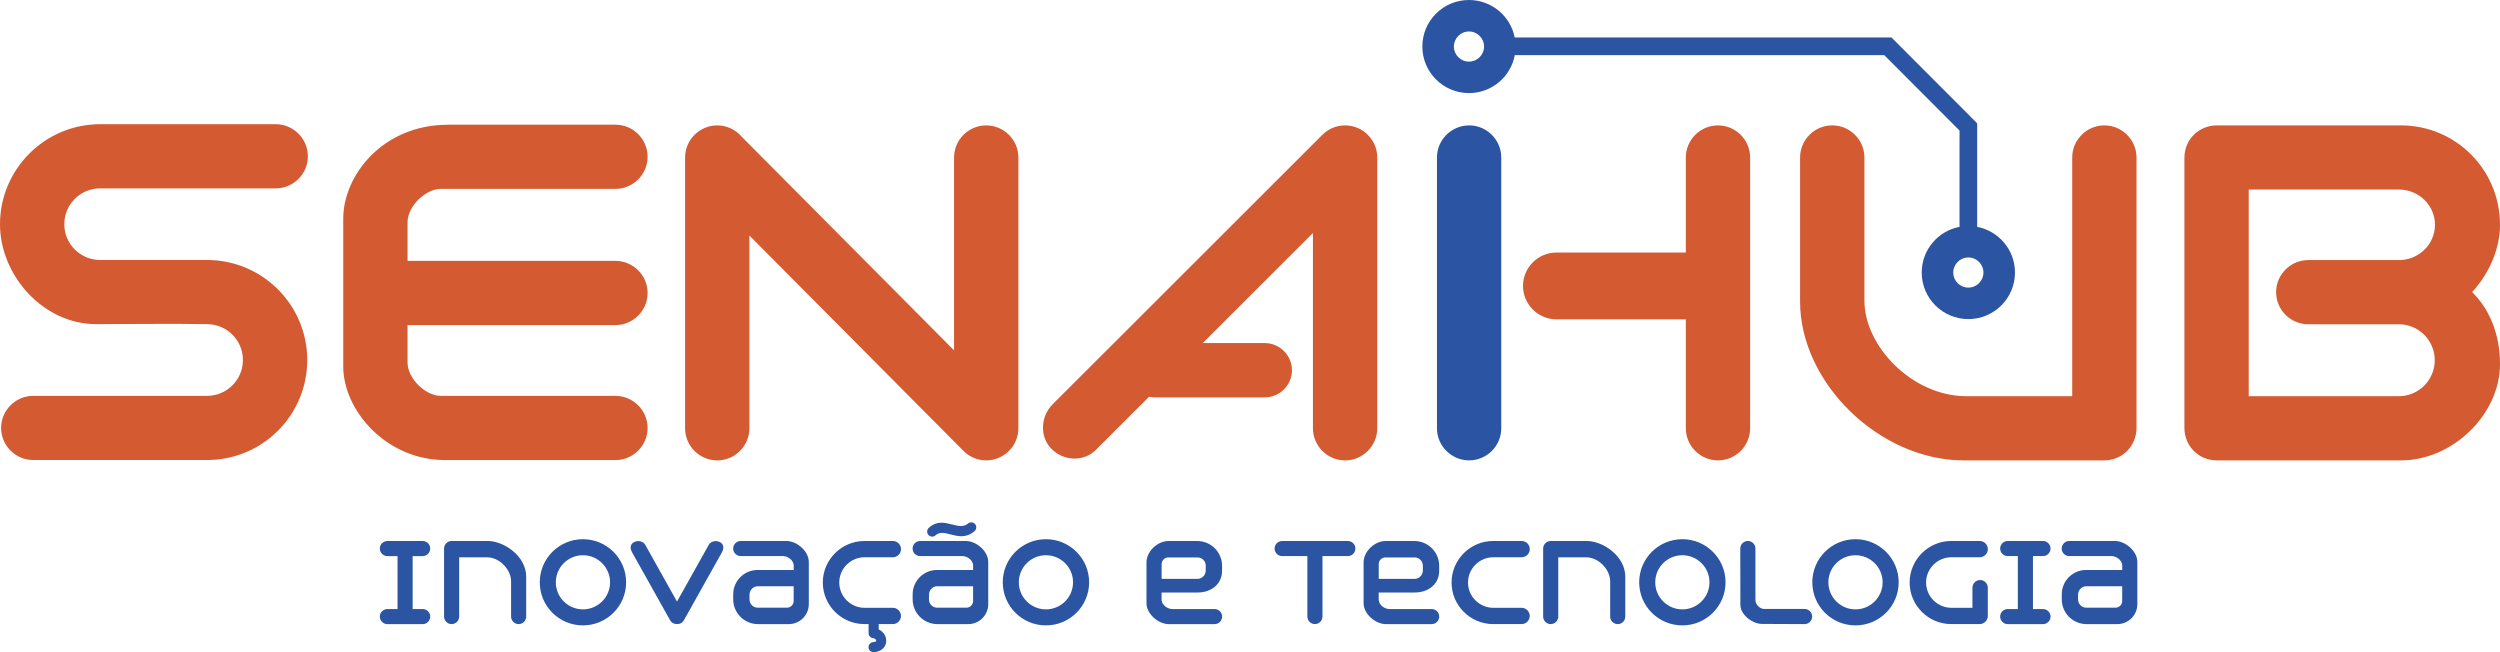
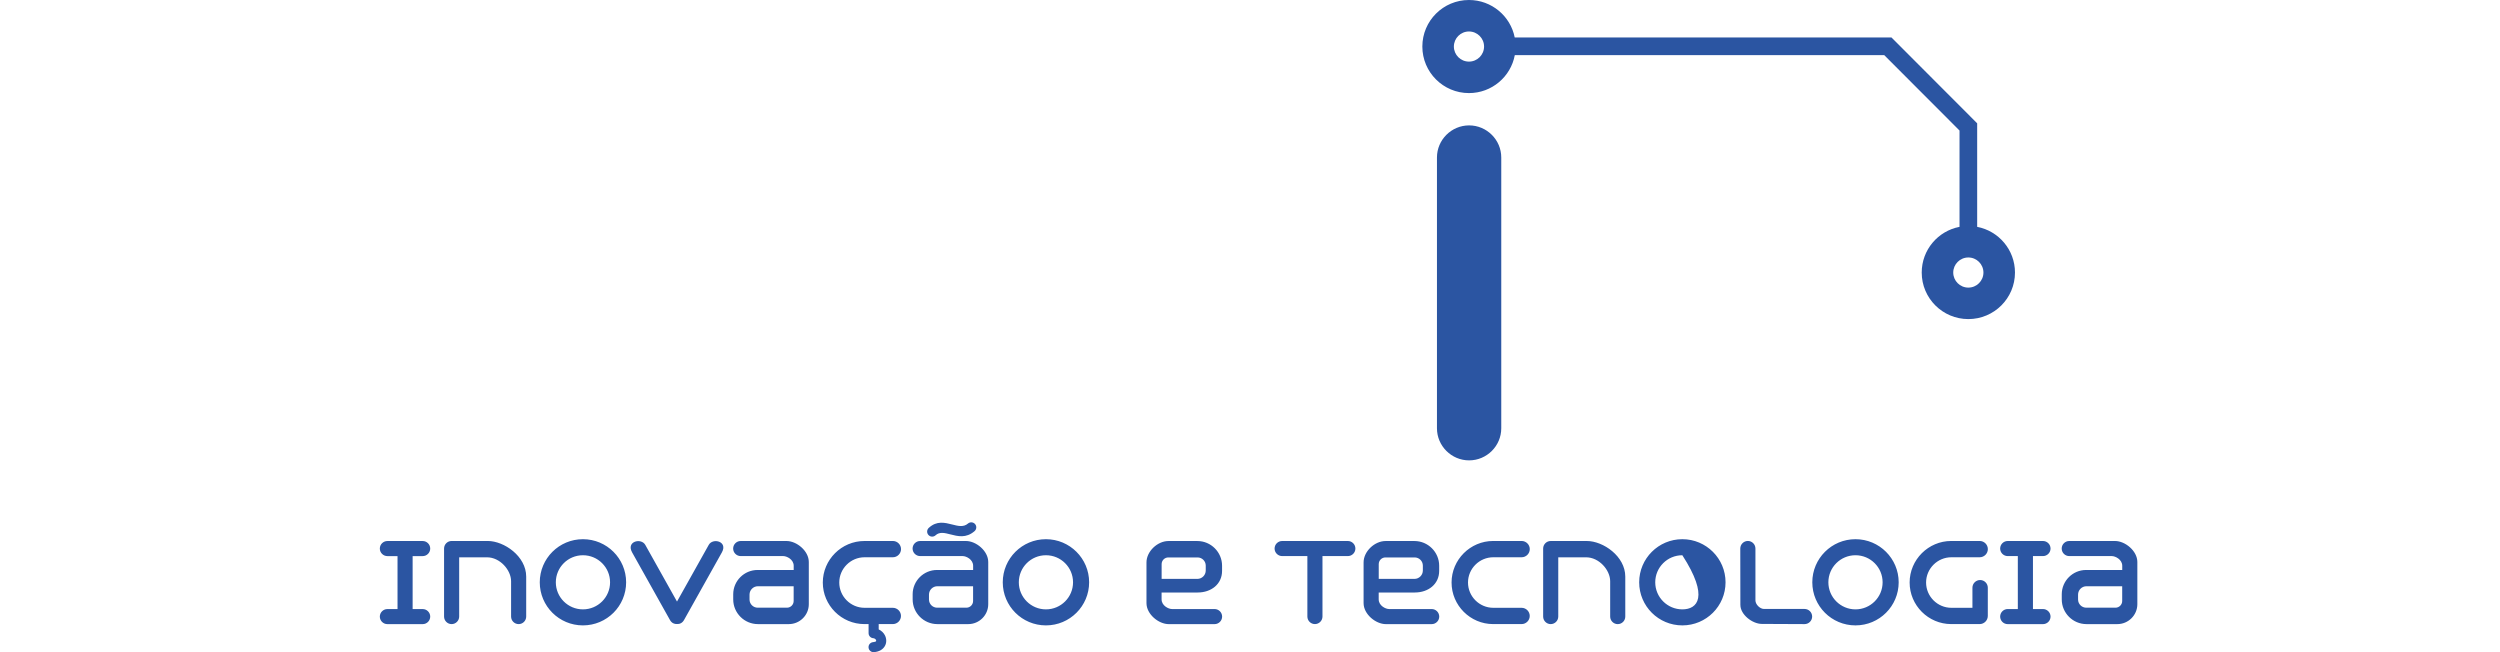
<svg xmlns="http://www.w3.org/2000/svg" width="115" height="30" viewBox="0 0 115 30" fill="none">
-   <path fill-rule="evenodd" clip-rule="evenodd" d="M77.548 14.69H71.598C70.751 14.69 70.058 13.999 70.058 13.153C70.058 12.308 70.751 11.616 71.598 11.616H77.548V7.244C77.548 6.433 78.213 5.768 79.027 5.768C79.84 5.768 80.506 6.433 80.506 7.244V19.701C80.506 20.513 79.84 21.178 79.027 21.178C78.214 21.178 77.548 20.513 77.548 19.701V14.689V14.69ZM14.162 7.189C14.162 8.001 13.496 8.665 12.683 8.665C9.991 8.665 7.299 8.665 4.607 8.665C3.696 8.665 2.957 9.402 2.957 10.312C2.957 11.222 3.696 11.959 4.607 11.959C6.246 11.959 7.885 11.959 9.524 11.959C12.068 11.959 14.133 14.025 14.133 16.56C14.133 19.098 12.079 21.161 9.524 21.161H1.53C0.716 21.161 0.051 20.497 0.051 19.685C0.051 18.873 0.716 18.209 1.53 18.209H9.524C10.435 18.209 11.174 17.471 11.174 16.56C11.174 15.661 10.455 14.93 9.56 14.911C7.858 14.882 6.128 14.91 4.423 14.91C1.986 14.91 0 12.67 0 10.312C0 7.784 2.066 5.713 4.608 5.713H12.682C13.496 5.713 14.161 6.377 14.161 7.189H14.162ZM101.962 5.768H110.439C112.983 5.768 115 7.824 115 10.342C115 11.431 114.517 12.564 113.73 13.419L113.73 13.447C114.513 14.223 115 15.364 115 16.744C115 19.08 112.805 21.178 110.448 21.178H101.962C101.113 21.168 100.493 20.503 100.483 19.702V7.244C100.493 6.387 101.167 5.778 101.962 5.768ZM106.179 14.916C105.366 14.916 104.701 14.252 104.701 13.44C104.701 12.629 105.366 11.964 106.179 11.964H106.949H110.35C111.266 11.964 112.009 11.237 112.009 10.341C112.009 9.446 111.266 8.719 110.35 8.719H106.976H103.441V18.226H106.927H110.34C111.256 18.226 111.999 17.485 111.999 16.57C111.999 15.656 111.256 14.915 110.34 14.915H107.133H106.18L106.179 14.916ZM96.8 5.768C97.614 5.768 98.279 6.433 98.279 7.244V19.701C98.269 20.503 97.653 21.167 96.801 21.178H90.332C86.467 21.178 82.804 17.616 82.804 13.877V7.244C82.804 6.432 83.47 5.767 84.283 5.767C85.096 5.767 85.763 6.432 85.763 7.244V13.835C85.763 15.905 87.943 18.226 90.462 18.226H95.322V7.244C95.322 6.432 95.988 5.767 96.802 5.767L96.8 5.768ZM20.606 5.736H28.311C29.125 5.736 29.79 6.4 29.79 7.212C29.79 8.024 29.125 8.688 28.311 8.688H20.285C19.56 8.688 18.747 9.5 18.747 10.223V12.001H28.311C29.125 12.001 29.79 12.665 29.79 13.477C29.79 14.289 29.125 14.953 28.311 14.953H18.747V16.677C18.747 17.4 19.559 18.211 20.285 18.211H28.311C29.125 18.211 29.79 18.875 29.79 19.687C29.79 20.499 29.125 21.164 28.311 21.164H20.488C17.726 21.164 15.789 18.841 15.789 16.862V10.056C15.789 8.073 17.604 5.738 20.606 5.738V5.736ZM32.993 5.768C33.428 5.768 33.837 5.96 34.119 6.29L43.887 16.116V7.244C43.887 6.433 44.552 5.768 45.366 5.768C46.179 5.768 46.845 6.433 46.845 7.244V19.701C46.845 20.513 46.179 21.178 45.366 21.178C44.95 21.178 44.556 21.002 44.275 20.695L34.472 10.834V19.701C34.472 20.513 33.807 21.178 32.993 21.178C32.179 21.178 31.514 20.513 31.514 19.701V7.244C31.514 6.433 32.179 5.768 32.993 5.768ZM59.43 17.031C59.43 17.718 58.867 18.279 58.179 18.279H53.115C53.026 18.279 52.94 18.269 52.856 18.251L50.407 20.697C49.846 21.259 48.917 21.211 48.362 20.642C47.812 20.078 47.87 19.148 48.417 18.602L60.827 6.204C61.095 5.935 61.466 5.768 61.874 5.768C62.688 5.768 63.353 6.433 63.353 7.244V19.701C63.353 20.513 62.688 21.178 61.874 21.178C61.061 21.178 60.395 20.513 60.395 19.701V10.719L55.327 15.782H58.179C58.867 15.782 59.429 16.344 59.429 17.03L59.43 17.031Z" fill="#D35A31" />
-   <path fill-rule="evenodd" clip-rule="evenodd" d="M19.443 24.887C19.634 24.887 19.79 25.043 19.79 25.234C19.79 25.424 19.634 25.581 19.443 25.581H18.981V28.017H19.443C19.634 28.017 19.79 28.173 19.79 28.363C19.79 28.554 19.634 28.71 19.443 28.71C18.902 28.71 18.361 28.71 17.82 28.71C17.629 28.71 17.472 28.554 17.472 28.363C17.472 28.173 17.629 28.017 17.82 28.017H18.286V25.581H17.82C17.629 25.581 17.472 25.424 17.472 25.234C17.472 25.043 17.629 24.887 17.82 24.887C18.361 24.887 18.902 24.887 19.443 24.887ZM67.572 0C68.614 0 69.483 0.741 69.677 1.724H87.008L90.95 5.673V10.435C91.941 10.625 92.689 11.494 92.689 12.537C92.689 13.72 91.728 14.678 90.544 14.678C89.359 14.678 88.399 13.719 88.399 12.537C88.399 11.493 89.147 10.625 90.138 10.435V6.005L86.674 2.535H69.681C69.496 3.529 68.623 4.282 67.573 4.282C66.388 4.282 65.428 3.323 65.428 2.141C65.428 0.958 66.388 0 67.573 0L67.572 0ZM67.579 5.768C68.392 5.768 69.058 6.433 69.058 7.244V19.701C69.058 20.513 68.393 21.177 67.579 21.177C66.766 21.177 66.1 20.513 66.1 19.701V7.244C66.1 6.433 66.766 5.768 67.579 5.768ZM91.034 12.047C90.909 11.922 90.735 11.844 90.543 11.844C90.352 11.844 90.178 11.922 90.053 12.047C89.927 12.173 89.849 12.346 89.849 12.537C89.849 12.728 89.927 12.902 90.053 13.027C90.178 13.152 90.352 13.23 90.543 13.23C90.735 13.23 90.909 13.152 91.034 13.027C91.16 12.902 91.238 12.728 91.238 12.537C91.238 12.346 91.16 12.173 91.034 12.047ZM68.063 1.651C67.938 1.526 67.764 1.448 67.572 1.448C67.381 1.448 67.207 1.526 67.082 1.651C66.956 1.776 66.878 1.95 66.878 2.141C66.878 2.332 66.956 2.505 67.082 2.631C67.207 2.756 67.381 2.834 67.572 2.834C67.764 2.834 67.938 2.756 68.063 2.631C68.189 2.505 68.267 2.332 68.267 2.141C68.267 1.95 68.189 1.776 68.063 1.651ZM33.206 25.411L31.464 28.523C31.387 28.66 31.263 28.713 31.142 28.705C31.021 28.713 30.897 28.66 30.82 28.523L29.078 25.411C28.791 24.899 29.496 24.732 29.682 25.063L31.142 27.672L32.603 25.063C32.788 24.732 33.493 24.899 33.206 25.411ZM89.757 24.885C90.194 24.885 90.63 24.885 91.066 24.885C91.272 24.885 91.441 25.054 91.441 25.259C91.441 25.465 91.272 25.634 91.066 25.634C90.632 25.634 90.198 25.634 89.764 25.634C89.124 25.634 88.6 26.157 88.6 26.796C88.6 27.436 89.124 27.959 89.764 27.959H90.732V27.034C90.732 26.84 90.891 26.681 91.086 26.681C91.28 26.681 91.439 26.84 91.439 27.034V28.333C91.439 28.539 91.27 28.708 91.064 28.708C90.628 28.708 90.193 28.708 89.757 28.708C88.704 28.708 87.843 27.848 87.843 26.796C87.843 25.745 88.704 24.885 89.757 24.885ZM68.686 24.885C69.123 24.885 69.559 24.885 69.995 24.885C70.201 24.885 70.37 25.054 70.37 25.259C70.37 25.465 70.201 25.634 69.995 25.634C69.561 25.634 69.127 25.634 68.693 25.634C68.052 25.634 67.528 26.157 67.528 26.796C67.528 27.436 68.052 27.959 68.693 27.959C69.126 27.959 69.559 27.959 69.993 27.959C70.199 27.959 70.368 28.127 70.368 28.333C70.368 28.539 70.199 28.708 69.993 28.708C69.557 28.708 69.122 28.708 68.686 28.708C67.633 28.708 66.772 27.848 66.772 26.796C66.772 25.745 67.633 24.885 68.686 24.885ZM39.764 24.885C40.2 24.885 40.636 24.885 41.072 24.885C41.278 24.885 41.447 25.054 41.447 25.259C41.447 25.465 41.278 25.634 41.072 25.634C40.638 25.634 40.204 25.634 39.771 25.634C39.13 25.634 38.606 26.157 38.606 26.796C38.606 27.436 39.13 27.959 39.771 27.959C40.204 27.959 40.637 27.959 41.07 27.959C41.276 27.959 41.445 28.127 41.445 28.333C41.445 28.539 41.276 28.708 41.07 28.708H40.42V28.953C40.548 29.012 40.646 29.109 40.704 29.221C40.744 29.298 40.766 29.382 40.767 29.467C40.769 29.556 40.747 29.645 40.7 29.724C40.614 29.869 40.452 29.98 40.201 29.999C40.073 30.009 39.962 29.913 39.953 29.786C39.943 29.658 40.039 29.547 40.167 29.538C40.246 29.532 40.288 29.513 40.301 29.491C40.304 29.486 40.305 29.479 40.305 29.472C40.305 29.461 40.301 29.448 40.294 29.434C40.274 29.398 40.234 29.367 40.176 29.358C40.053 29.352 39.955 29.25 39.955 29.126V28.708H39.763C38.71 28.708 37.849 27.848 37.849 26.797C37.849 25.746 38.71 24.886 39.763 24.886L39.764 24.885ZM80.057 27.831L80.053 25.232C80.053 25.041 80.21 24.884 80.402 24.884C80.593 24.884 80.75 25.041 80.75 25.232V27.618C80.75 27.804 80.958 28.012 81.144 28.012H83.01C83.202 28.012 83.359 28.169 83.359 28.361C83.359 28.552 83.202 28.71 83.01 28.709L81.043 28.7C80.605 28.698 80.058 28.269 80.058 27.831H80.057ZM62.001 24.886C62.192 24.886 62.348 25.042 62.348 25.233C62.348 25.424 62.192 25.58 62.001 25.58H60.834C60.834 26.507 60.834 27.434 60.834 28.361C60.834 28.552 60.677 28.708 60.486 28.708C60.295 28.708 60.139 28.552 60.139 28.361C60.139 27.434 60.139 26.507 60.139 25.58H58.979C58.788 25.58 58.631 25.424 58.631 25.233C58.631 25.042 58.788 24.886 58.979 24.886C59.52 24.886 61.46 24.886 62.001 24.886ZM74.763 26.525V28.363C74.763 28.554 74.607 28.71 74.416 28.71C74.225 28.71 74.068 28.554 74.068 28.363V26.737C74.068 26.219 73.554 25.637 72.966 25.637H71.68V28.362C71.68 28.553 71.523 28.709 71.332 28.709C71.141 28.709 70.985 28.553 70.985 28.362V25.232C70.985 25.042 71.141 24.886 71.332 24.886H72.993C73.746 24.886 74.763 25.587 74.763 26.524L74.763 26.525ZM65.082 27.255H63.42V27.571C63.42 27.86 63.737 28.016 63.898 28.016H65.857C66.048 28.016 66.205 28.172 66.205 28.363C66.205 28.554 66.048 28.71 65.857 28.71H63.751C63.282 28.71 62.725 28.253 62.725 27.744V25.87C62.725 25.365 63.231 24.887 63.737 24.887H65.064C65.69 24.887 66.202 25.398 66.202 26.023V26.259C66.202 26.875 65.698 27.255 65.081 27.255H65.082ZM63.422 26.629H65.066C65.278 26.629 65.451 26.456 65.451 26.244V26.017C65.451 25.811 65.282 25.642 65.075 25.642H63.73C63.56 25.642 63.422 25.78 63.422 25.949V26.628V26.629ZM55.095 27.255H53.433V27.571C53.433 27.86 53.75 28.016 53.911 28.016H55.87C56.061 28.016 56.218 28.172 56.218 28.363C56.218 28.554 56.061 28.71 55.87 28.71H53.764C53.295 28.71 52.738 28.253 52.738 27.744V25.87C52.738 25.365 53.244 24.887 53.75 24.887H55.077C55.703 24.887 56.215 25.398 56.215 26.023V26.259C56.215 26.875 55.711 27.255 55.094 27.255H55.095ZM53.435 26.629H55.079C55.291 26.629 55.464 26.456 55.464 26.244V26.017C55.464 25.811 55.295 25.642 55.088 25.642H53.743C53.573 25.642 53.435 25.78 53.435 25.949V26.628V26.629ZM95.961 26.219H97.623V26.025C97.623 25.735 97.305 25.58 97.144 25.58H95.185C94.994 25.58 94.838 25.424 94.838 25.233C94.838 25.042 94.994 24.886 95.185 24.886H97.292C97.76 24.886 98.318 25.343 98.318 25.852V27.792C98.318 28.297 97.904 28.709 97.398 28.709H95.979C95.352 28.709 94.841 28.198 94.841 27.573V27.337C94.841 26.721 95.344 26.219 95.961 26.219H95.961ZM97.621 26.967H95.977C95.765 26.967 95.591 27.14 95.591 27.352V27.578C95.591 27.785 95.761 27.954 95.968 27.954H97.312C97.482 27.954 97.621 27.816 97.621 27.646V26.968V26.967ZM43.102 26.219H44.764V26.025C44.764 25.735 44.447 25.58 44.286 25.58H42.327C42.136 25.58 41.979 25.424 41.979 25.233C41.979 25.042 42.136 24.886 42.327 24.886H44.433C44.902 24.886 45.459 25.343 45.459 25.852V27.792C45.459 28.297 45.046 28.709 44.54 28.709H43.12C42.494 28.709 41.982 28.198 41.982 27.573V27.337C41.982 26.721 42.486 26.219 43.103 26.219H43.102ZM43.037 24.623C42.943 24.71 42.796 24.704 42.71 24.61C42.623 24.516 42.629 24.37 42.723 24.283C43.092 23.945 43.452 24.038 43.818 24.131C44.067 24.195 44.321 24.261 44.527 24.083C44.624 24 44.771 24.012 44.854 24.108C44.937 24.205 44.925 24.351 44.828 24.434C44.439 24.767 44.068 24.672 43.703 24.578C43.46 24.515 43.22 24.454 43.036 24.623L43.037 24.623ZM44.762 26.967H43.118C42.906 26.967 42.733 27.14 42.733 27.352V27.578C42.733 27.785 42.902 27.954 43.109 27.954H44.454C44.624 27.954 44.762 27.816 44.762 27.646V26.968V26.967ZM34.848 26.219H36.51V26.025C36.51 25.735 36.193 25.58 36.031 25.58H34.073C33.882 25.58 33.725 25.424 33.725 25.233C33.725 25.042 33.882 24.886 34.073 24.886H36.179C36.648 24.886 37.205 25.343 37.205 25.852V27.792C37.205 28.297 36.791 28.709 36.285 28.709H34.866C34.239 28.709 33.728 28.198 33.728 27.573V27.337C33.728 26.721 34.232 26.219 34.849 26.219H34.848ZM36.508 26.967H34.864C34.652 26.967 34.478 27.14 34.478 27.352V27.578C34.478 27.785 34.648 27.954 34.855 27.954H36.2C36.369 27.954 36.508 27.816 36.508 27.646V26.968V26.967ZM93.977 24.886C94.168 24.886 94.325 25.042 94.325 25.233C94.325 25.424 94.168 25.58 93.977 25.58H93.516V28.016H93.977C94.168 28.016 94.325 28.172 94.325 28.363C94.325 28.554 94.169 28.71 93.977 28.71C93.436 28.71 92.895 28.71 92.355 28.71C92.163 28.71 92.007 28.554 92.007 28.363C92.007 28.172 92.163 28.016 92.355 28.016H92.82V25.58H92.355C92.163 25.58 92.007 25.424 92.007 25.233C92.007 25.042 92.163 24.886 92.355 24.886C92.895 24.886 93.436 24.886 93.977 24.886ZM85.352 24.803C86.449 24.803 87.339 25.691 87.339 26.786C87.339 27.881 86.45 28.768 85.352 28.768C84.255 28.768 83.366 27.881 83.366 26.786C83.366 25.691 84.255 24.803 85.352 24.803ZM85.352 25.541C86.041 25.541 86.6 26.098 86.6 26.786C86.6 27.473 86.041 28.031 85.352 28.031C84.664 28.031 84.105 27.473 84.105 26.786C84.105 26.098 84.664 25.541 85.352 25.541ZM77.388 24.803C78.485 24.803 79.375 25.691 79.375 26.786C79.375 27.881 78.486 28.768 77.388 28.768C76.291 28.768 75.402 27.881 75.402 26.786C75.402 25.691 76.291 24.803 77.388 24.803ZM77.388 25.541C78.077 25.541 78.636 26.098 78.636 26.786C78.636 27.473 78.077 28.031 77.388 28.031C76.7 28.031 76.141 27.473 76.141 26.786C76.141 26.098 76.7 25.541 77.388 25.541ZM48.113 24.803C49.21 24.803 50.1 25.691 50.1 26.786C50.1 27.881 49.21 28.768 48.113 28.768C47.016 28.768 46.127 27.881 46.127 26.786C46.127 25.691 47.016 24.803 48.113 24.803ZM48.113 25.541C48.802 25.541 49.36 26.098 49.36 26.786C49.36 27.473 48.802 28.031 48.113 28.031C47.424 28.031 46.866 27.473 46.866 26.786C46.866 26.098 47.424 25.541 48.113 25.541ZM26.815 24.803C27.912 24.803 28.802 25.691 28.802 26.786C28.802 27.881 27.913 28.768 26.815 28.768C25.718 28.768 24.829 27.881 24.829 26.786C24.829 25.691 25.718 24.803 26.815 24.803ZM26.815 25.541C27.504 25.541 28.063 26.098 28.063 26.786C28.063 27.473 27.504 28.031 26.815 28.031C26.127 28.031 25.568 27.473 25.568 26.786C25.568 26.098 26.127 25.541 26.815 25.541ZM24.205 26.524V28.362C24.205 28.553 24.049 28.709 23.858 28.709C23.666 28.709 23.51 28.553 23.51 28.362V26.737C23.51 26.218 22.995 25.637 22.408 25.637H21.122V28.362C21.122 28.552 20.965 28.709 20.774 28.709C20.583 28.709 20.427 28.552 20.427 28.362V25.232C20.427 25.041 20.583 24.885 20.774 24.885H22.435C23.188 24.885 24.205 25.587 24.205 26.524L24.205 26.524Z" fill="#2B55A2" />
+   <path fill-rule="evenodd" clip-rule="evenodd" d="M19.443 24.887C19.634 24.887 19.79 25.043 19.79 25.234C19.79 25.424 19.634 25.581 19.443 25.581H18.981V28.017H19.443C19.634 28.017 19.79 28.173 19.79 28.363C19.79 28.554 19.634 28.71 19.443 28.71C18.902 28.71 18.361 28.71 17.82 28.71C17.629 28.71 17.472 28.554 17.472 28.363C17.472 28.173 17.629 28.017 17.82 28.017H18.286V25.581H17.82C17.629 25.581 17.472 25.424 17.472 25.234C17.472 25.043 17.629 24.887 17.82 24.887C18.361 24.887 18.902 24.887 19.443 24.887ZM67.572 0C68.614 0 69.483 0.741 69.677 1.724H87.008L90.95 5.673V10.435C91.941 10.625 92.689 11.494 92.689 12.537C92.689 13.72 91.728 14.678 90.544 14.678C89.359 14.678 88.399 13.719 88.399 12.537C88.399 11.493 89.147 10.625 90.138 10.435V6.005L86.674 2.535H69.681C69.496 3.529 68.623 4.282 67.573 4.282C66.388 4.282 65.428 3.323 65.428 2.141C65.428 0.958 66.388 0 67.573 0L67.572 0ZM67.579 5.768C68.392 5.768 69.058 6.433 69.058 7.244V19.701C69.058 20.513 68.393 21.177 67.579 21.177C66.766 21.177 66.1 20.513 66.1 19.701V7.244C66.1 6.433 66.766 5.768 67.579 5.768ZM91.034 12.047C90.909 11.922 90.735 11.844 90.543 11.844C90.352 11.844 90.178 11.922 90.053 12.047C89.927 12.173 89.849 12.346 89.849 12.537C89.849 12.728 89.927 12.902 90.053 13.027C90.178 13.152 90.352 13.23 90.543 13.23C90.735 13.23 90.909 13.152 91.034 13.027C91.16 12.902 91.238 12.728 91.238 12.537C91.238 12.346 91.16 12.173 91.034 12.047ZM68.063 1.651C67.938 1.526 67.764 1.448 67.572 1.448C67.381 1.448 67.207 1.526 67.082 1.651C66.956 1.776 66.878 1.95 66.878 2.141C66.878 2.332 66.956 2.505 67.082 2.631C67.207 2.756 67.381 2.834 67.572 2.834C67.764 2.834 67.938 2.756 68.063 2.631C68.189 2.505 68.267 2.332 68.267 2.141C68.267 1.95 68.189 1.776 68.063 1.651ZM33.206 25.411L31.464 28.523C31.387 28.66 31.263 28.713 31.142 28.705C31.021 28.713 30.897 28.66 30.82 28.523L29.078 25.411C28.791 24.899 29.496 24.732 29.682 25.063L31.142 27.672L32.603 25.063C32.788 24.732 33.493 24.899 33.206 25.411ZM89.757 24.885C90.194 24.885 90.63 24.885 91.066 24.885C91.272 24.885 91.441 25.054 91.441 25.259C91.441 25.465 91.272 25.634 91.066 25.634C90.632 25.634 90.198 25.634 89.764 25.634C89.124 25.634 88.6 26.157 88.6 26.796C88.6 27.436 89.124 27.959 89.764 27.959H90.732V27.034C90.732 26.84 90.891 26.681 91.086 26.681C91.28 26.681 91.439 26.84 91.439 27.034V28.333C91.439 28.539 91.27 28.708 91.064 28.708C90.628 28.708 90.193 28.708 89.757 28.708C88.704 28.708 87.843 27.848 87.843 26.796C87.843 25.745 88.704 24.885 89.757 24.885ZM68.686 24.885C69.123 24.885 69.559 24.885 69.995 24.885C70.201 24.885 70.37 25.054 70.37 25.259C70.37 25.465 70.201 25.634 69.995 25.634C69.561 25.634 69.127 25.634 68.693 25.634C68.052 25.634 67.528 26.157 67.528 26.796C67.528 27.436 68.052 27.959 68.693 27.959C69.126 27.959 69.559 27.959 69.993 27.959C70.199 27.959 70.368 28.127 70.368 28.333C70.368 28.539 70.199 28.708 69.993 28.708C69.557 28.708 69.122 28.708 68.686 28.708C67.633 28.708 66.772 27.848 66.772 26.796C66.772 25.745 67.633 24.885 68.686 24.885ZM39.764 24.885C40.2 24.885 40.636 24.885 41.072 24.885C41.278 24.885 41.447 25.054 41.447 25.259C41.447 25.465 41.278 25.634 41.072 25.634C40.638 25.634 40.204 25.634 39.771 25.634C39.13 25.634 38.606 26.157 38.606 26.796C38.606 27.436 39.13 27.959 39.771 27.959C40.204 27.959 40.637 27.959 41.07 27.959C41.276 27.959 41.445 28.127 41.445 28.333C41.445 28.539 41.276 28.708 41.07 28.708H40.42V28.953C40.548 29.012 40.646 29.109 40.704 29.221C40.744 29.298 40.766 29.382 40.767 29.467C40.769 29.556 40.747 29.645 40.7 29.724C40.614 29.869 40.452 29.98 40.201 29.999C40.073 30.009 39.962 29.913 39.953 29.786C39.943 29.658 40.039 29.547 40.167 29.538C40.246 29.532 40.288 29.513 40.301 29.491C40.304 29.486 40.305 29.479 40.305 29.472C40.305 29.461 40.301 29.448 40.294 29.434C40.274 29.398 40.234 29.367 40.176 29.358C40.053 29.352 39.955 29.25 39.955 29.126V28.708H39.763C38.71 28.708 37.849 27.848 37.849 26.797C37.849 25.746 38.71 24.886 39.763 24.886L39.764 24.885ZM80.057 27.831L80.053 25.232C80.053 25.041 80.21 24.884 80.402 24.884C80.593 24.884 80.75 25.041 80.75 25.232V27.618C80.75 27.804 80.958 28.012 81.144 28.012H83.01C83.202 28.012 83.359 28.169 83.359 28.361C83.359 28.552 83.202 28.71 83.01 28.709L81.043 28.7C80.605 28.698 80.058 28.269 80.058 27.831H80.057ZM62.001 24.886C62.192 24.886 62.348 25.042 62.348 25.233C62.348 25.424 62.192 25.58 62.001 25.58H60.834C60.834 26.507 60.834 27.434 60.834 28.361C60.834 28.552 60.677 28.708 60.486 28.708C60.295 28.708 60.139 28.552 60.139 28.361C60.139 27.434 60.139 26.507 60.139 25.58H58.979C58.788 25.58 58.631 25.424 58.631 25.233C58.631 25.042 58.788 24.886 58.979 24.886C59.52 24.886 61.46 24.886 62.001 24.886ZM74.763 26.525V28.363C74.763 28.554 74.607 28.71 74.416 28.71C74.225 28.71 74.068 28.554 74.068 28.363V26.737C74.068 26.219 73.554 25.637 72.966 25.637H71.68V28.362C71.68 28.553 71.523 28.709 71.332 28.709C71.141 28.709 70.985 28.553 70.985 28.362V25.232C70.985 25.042 71.141 24.886 71.332 24.886H72.993C73.746 24.886 74.763 25.587 74.763 26.524L74.763 26.525ZM65.082 27.255H63.42V27.571C63.42 27.86 63.737 28.016 63.898 28.016H65.857C66.048 28.016 66.205 28.172 66.205 28.363C66.205 28.554 66.048 28.71 65.857 28.71H63.751C63.282 28.71 62.725 28.253 62.725 27.744V25.87C62.725 25.365 63.231 24.887 63.737 24.887H65.064C65.69 24.887 66.202 25.398 66.202 26.023V26.259C66.202 26.875 65.698 27.255 65.081 27.255H65.082ZM63.422 26.629H65.066C65.278 26.629 65.451 26.456 65.451 26.244V26.017C65.451 25.811 65.282 25.642 65.075 25.642H63.73C63.56 25.642 63.422 25.78 63.422 25.949V26.628V26.629ZM55.095 27.255H53.433V27.571C53.433 27.86 53.75 28.016 53.911 28.016H55.87C56.061 28.016 56.218 28.172 56.218 28.363C56.218 28.554 56.061 28.71 55.87 28.71H53.764C53.295 28.71 52.738 28.253 52.738 27.744V25.87C52.738 25.365 53.244 24.887 53.75 24.887H55.077C55.703 24.887 56.215 25.398 56.215 26.023V26.259C56.215 26.875 55.711 27.255 55.094 27.255H55.095ZM53.435 26.629H55.079C55.291 26.629 55.464 26.456 55.464 26.244V26.017C55.464 25.811 55.295 25.642 55.088 25.642H53.743C53.573 25.642 53.435 25.78 53.435 25.949V26.628V26.629ZM95.961 26.219H97.623V26.025C97.623 25.735 97.305 25.58 97.144 25.58H95.185C94.994 25.58 94.838 25.424 94.838 25.233C94.838 25.042 94.994 24.886 95.185 24.886H97.292C97.76 24.886 98.318 25.343 98.318 25.852V27.792C98.318 28.297 97.904 28.709 97.398 28.709H95.979C95.352 28.709 94.841 28.198 94.841 27.573V27.337C94.841 26.721 95.344 26.219 95.961 26.219H95.961ZM97.621 26.967H95.977C95.765 26.967 95.591 27.14 95.591 27.352V27.578C95.591 27.785 95.761 27.954 95.968 27.954H97.312C97.482 27.954 97.621 27.816 97.621 27.646V26.968V26.967ZM43.102 26.219H44.764V26.025C44.764 25.735 44.447 25.58 44.286 25.58H42.327C42.136 25.58 41.979 25.424 41.979 25.233C41.979 25.042 42.136 24.886 42.327 24.886H44.433C44.902 24.886 45.459 25.343 45.459 25.852V27.792C45.459 28.297 45.046 28.709 44.54 28.709H43.12C42.494 28.709 41.982 28.198 41.982 27.573V27.337C41.982 26.721 42.486 26.219 43.103 26.219H43.102ZM43.037 24.623C42.943 24.71 42.796 24.704 42.71 24.61C42.623 24.516 42.629 24.37 42.723 24.283C43.092 23.945 43.452 24.038 43.818 24.131C44.067 24.195 44.321 24.261 44.527 24.083C44.624 24 44.771 24.012 44.854 24.108C44.937 24.205 44.925 24.351 44.828 24.434C44.439 24.767 44.068 24.672 43.703 24.578C43.46 24.515 43.22 24.454 43.036 24.623L43.037 24.623ZM44.762 26.967H43.118C42.906 26.967 42.733 27.14 42.733 27.352V27.578C42.733 27.785 42.902 27.954 43.109 27.954H44.454C44.624 27.954 44.762 27.816 44.762 27.646V26.968V26.967ZM34.848 26.219H36.51V26.025C36.51 25.735 36.193 25.58 36.031 25.58H34.073C33.882 25.58 33.725 25.424 33.725 25.233C33.725 25.042 33.882 24.886 34.073 24.886H36.179C36.648 24.886 37.205 25.343 37.205 25.852V27.792C37.205 28.297 36.791 28.709 36.285 28.709H34.866C34.239 28.709 33.728 28.198 33.728 27.573V27.337C33.728 26.721 34.232 26.219 34.849 26.219H34.848ZM36.508 26.967H34.864C34.652 26.967 34.478 27.14 34.478 27.352V27.578C34.478 27.785 34.648 27.954 34.855 27.954H36.2C36.369 27.954 36.508 27.816 36.508 27.646V26.968V26.967ZM93.977 24.886C94.168 24.886 94.325 25.042 94.325 25.233C94.325 25.424 94.168 25.58 93.977 25.58H93.516V28.016H93.977C94.168 28.016 94.325 28.172 94.325 28.363C94.325 28.554 94.169 28.71 93.977 28.71C93.436 28.71 92.895 28.71 92.355 28.71C92.163 28.71 92.007 28.554 92.007 28.363C92.007 28.172 92.163 28.016 92.355 28.016H92.82V25.58H92.355C92.163 25.58 92.007 25.424 92.007 25.233C92.007 25.042 92.163 24.886 92.355 24.886C92.895 24.886 93.436 24.886 93.977 24.886ZM85.352 24.803C86.449 24.803 87.339 25.691 87.339 26.786C87.339 27.881 86.45 28.768 85.352 28.768C84.255 28.768 83.366 27.881 83.366 26.786C83.366 25.691 84.255 24.803 85.352 24.803ZM85.352 25.541C86.041 25.541 86.6 26.098 86.6 26.786C86.6 27.473 86.041 28.031 85.352 28.031C84.664 28.031 84.105 27.473 84.105 26.786C84.105 26.098 84.664 25.541 85.352 25.541ZM77.388 24.803C78.485 24.803 79.375 25.691 79.375 26.786C79.375 27.881 78.486 28.768 77.388 28.768C76.291 28.768 75.402 27.881 75.402 26.786C75.402 25.691 76.291 24.803 77.388 24.803ZM77.388 25.541C78.636 27.473 78.077 28.031 77.388 28.031C76.7 28.031 76.141 27.473 76.141 26.786C76.141 26.098 76.7 25.541 77.388 25.541ZM48.113 24.803C49.21 24.803 50.1 25.691 50.1 26.786C50.1 27.881 49.21 28.768 48.113 28.768C47.016 28.768 46.127 27.881 46.127 26.786C46.127 25.691 47.016 24.803 48.113 24.803ZM48.113 25.541C48.802 25.541 49.36 26.098 49.36 26.786C49.36 27.473 48.802 28.031 48.113 28.031C47.424 28.031 46.866 27.473 46.866 26.786C46.866 26.098 47.424 25.541 48.113 25.541ZM26.815 24.803C27.912 24.803 28.802 25.691 28.802 26.786C28.802 27.881 27.913 28.768 26.815 28.768C25.718 28.768 24.829 27.881 24.829 26.786C24.829 25.691 25.718 24.803 26.815 24.803ZM26.815 25.541C27.504 25.541 28.063 26.098 28.063 26.786C28.063 27.473 27.504 28.031 26.815 28.031C26.127 28.031 25.568 27.473 25.568 26.786C25.568 26.098 26.127 25.541 26.815 25.541ZM24.205 26.524V28.362C24.205 28.553 24.049 28.709 23.858 28.709C23.666 28.709 23.51 28.553 23.51 28.362V26.737C23.51 26.218 22.995 25.637 22.408 25.637H21.122V28.362C21.122 28.552 20.965 28.709 20.774 28.709C20.583 28.709 20.427 28.552 20.427 28.362V25.232C20.427 25.041 20.583 24.885 20.774 24.885H22.435C23.188 24.885 24.205 25.587 24.205 26.524L24.205 26.524Z" fill="#2B55A2" />
</svg>